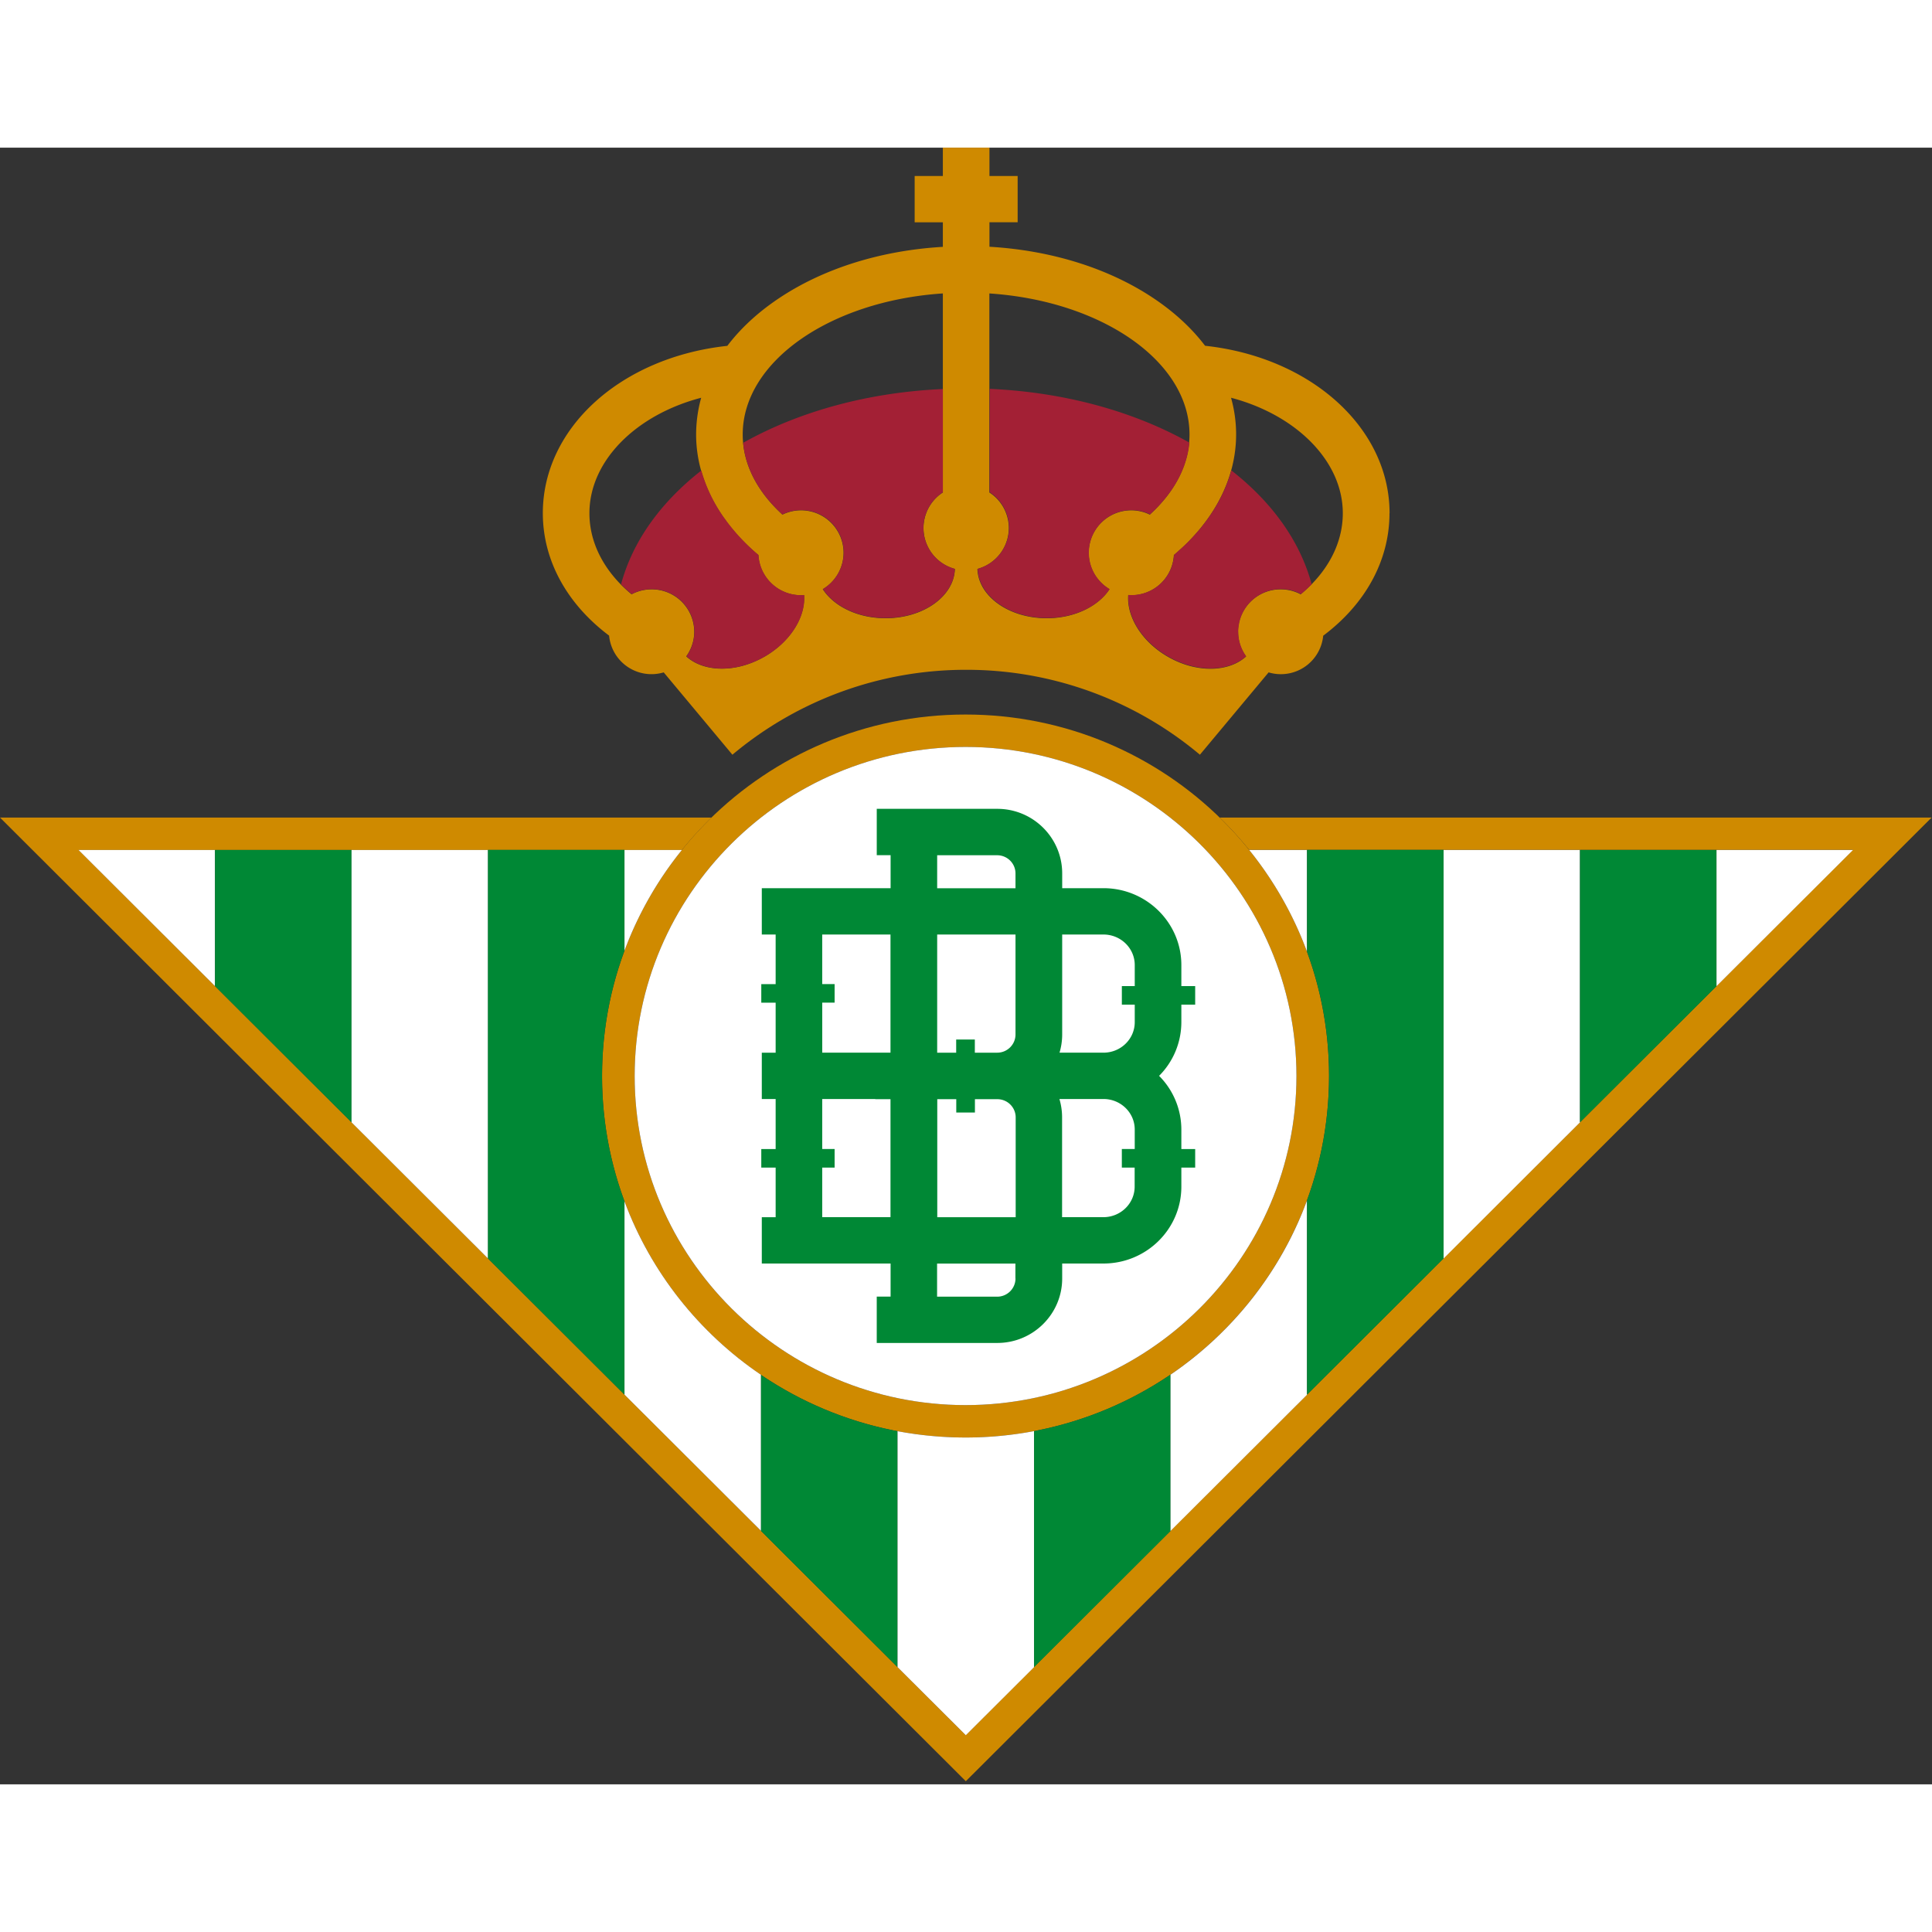
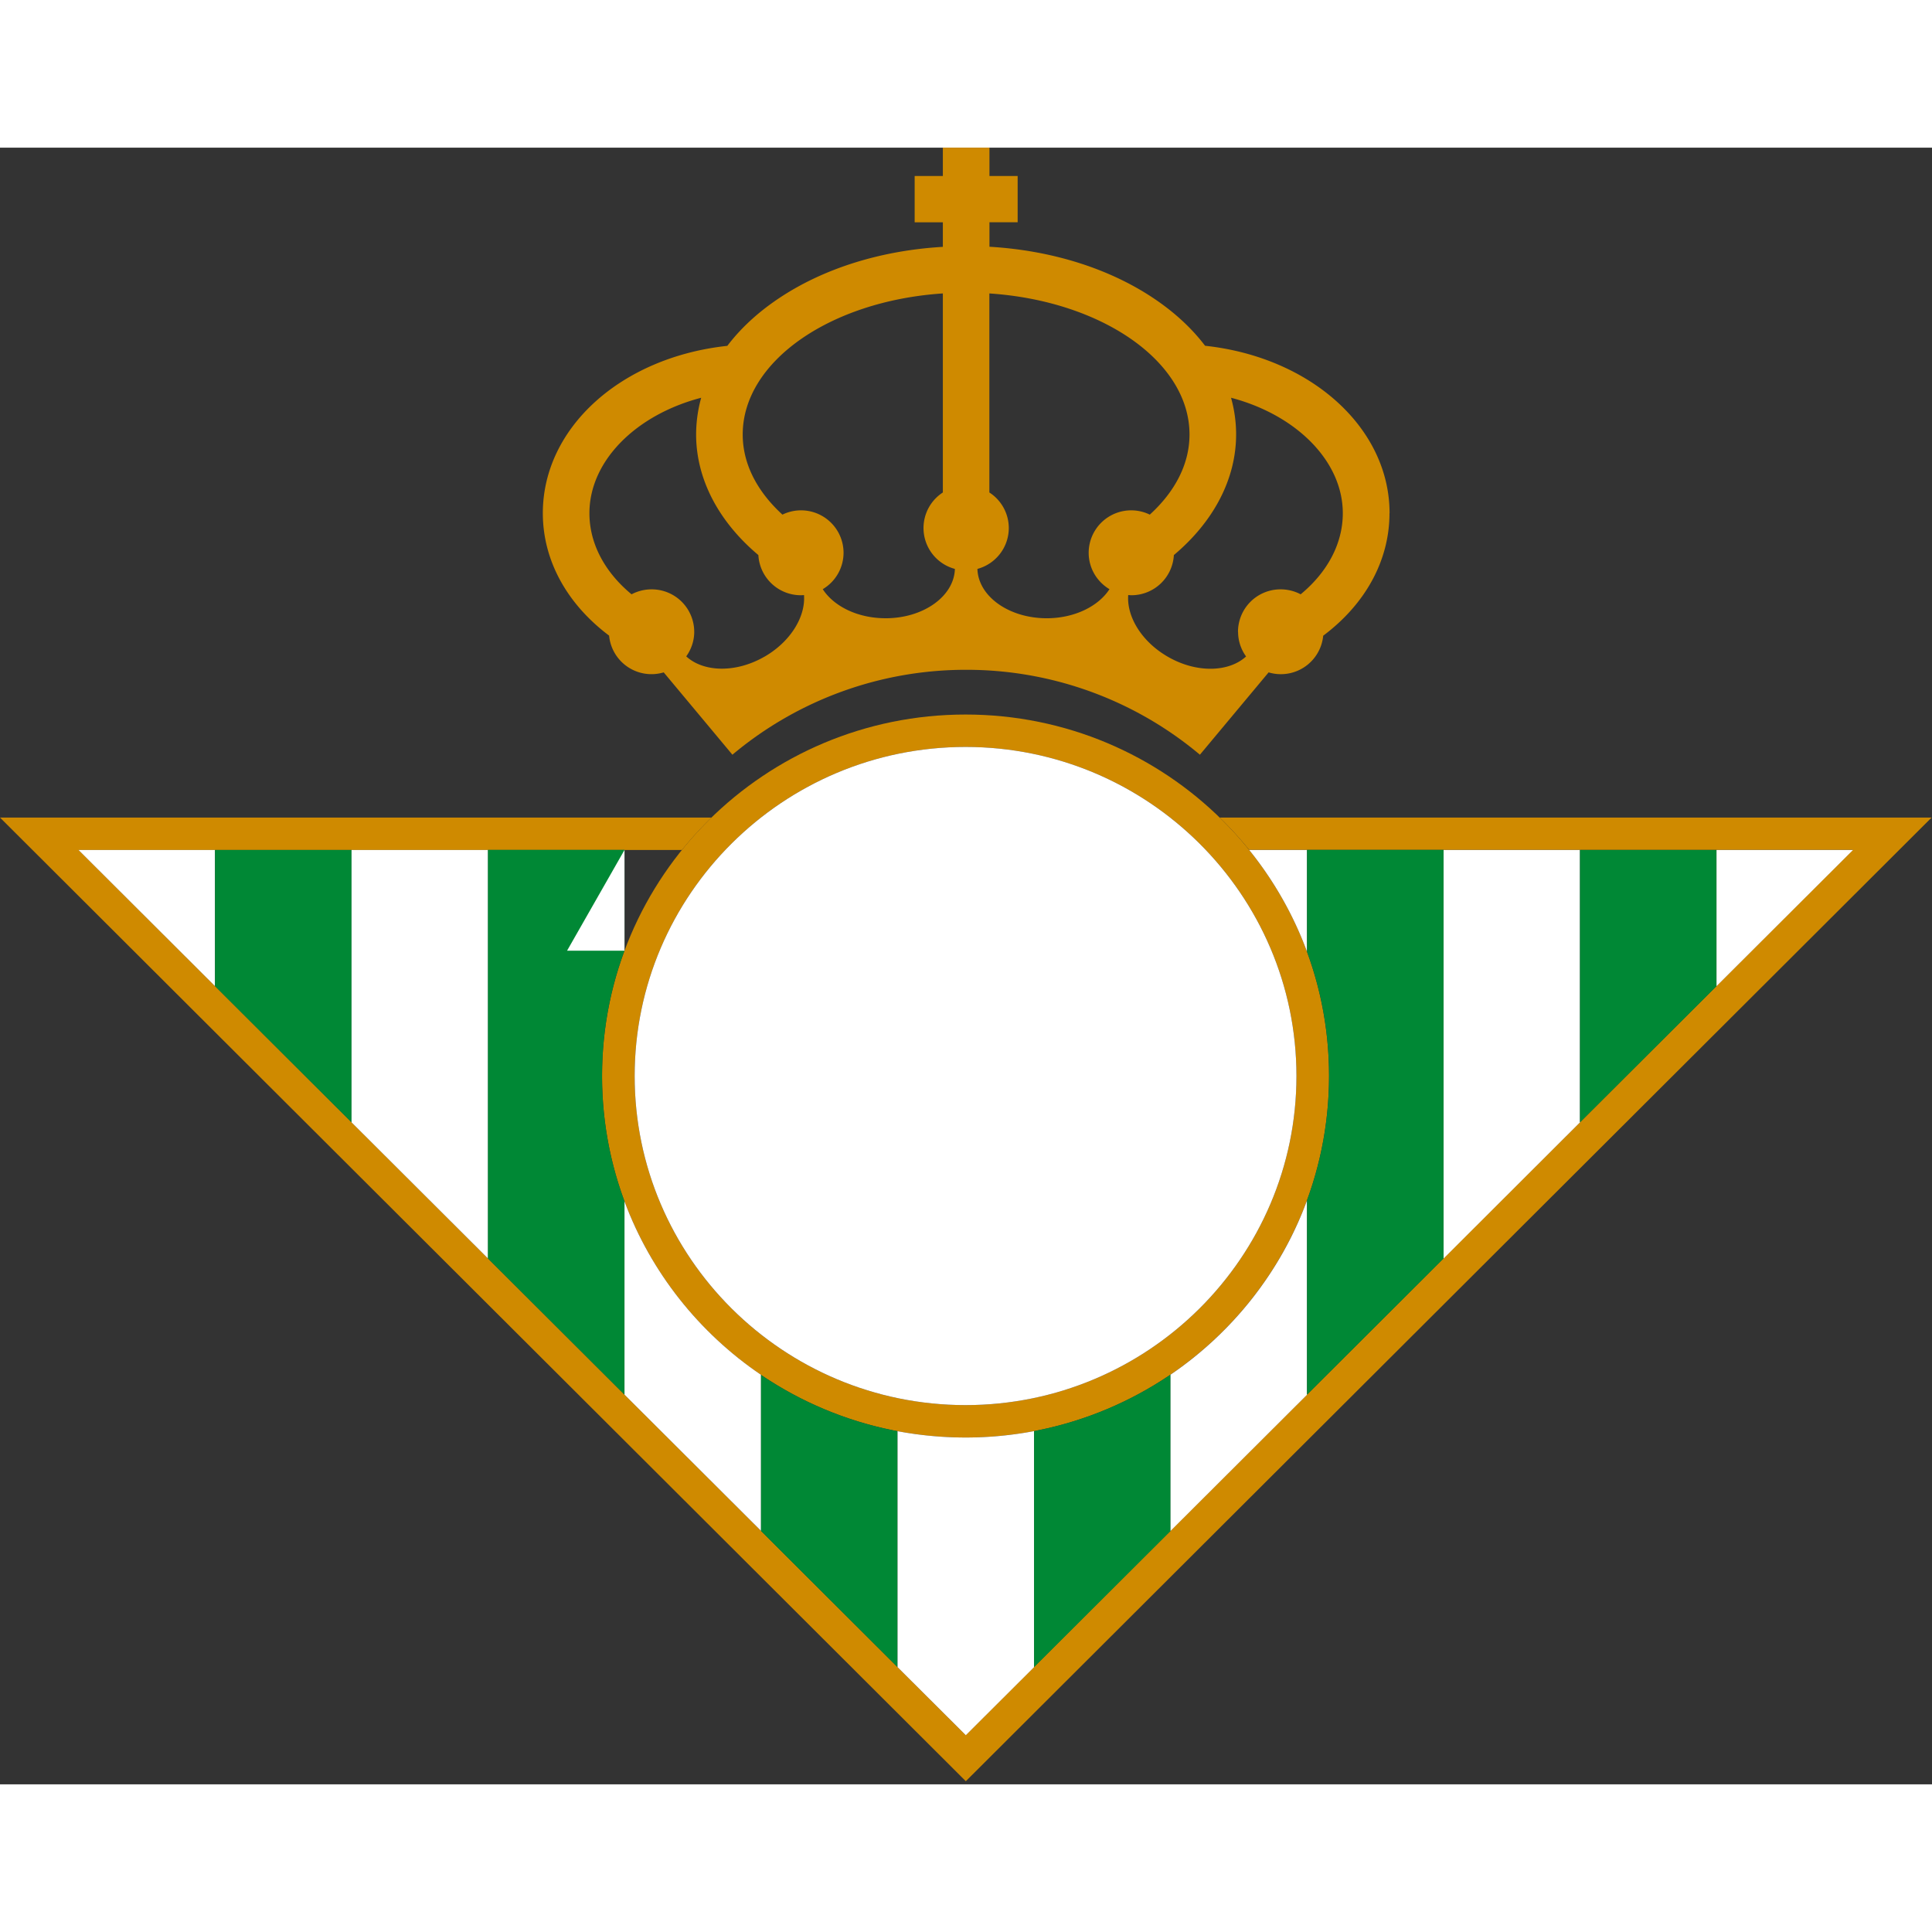
<svg xmlns="http://www.w3.org/2000/svg" width="768" height="768" viewBox="0 0 157 133" fill="none">
  <rect x="0" y="0" width="157" height="133" fill="#333333" stroke="none" />
  <path d="M78.464 48.698c14.825 0 26.89 11.999 26.89 26.742 0 14.744-12.065 26.743-26.89 26.743-14.825 0-26.89-11.999-26.89-26.743 0-14.743 12.065-26.742 26.89-26.742zm0-2.633c-16.313 0-29.539 13.152-29.539 29.376 0 16.223 13.226 29.375 29.539 29.375 16.313 0 29.538-13.152 29.538-29.376 0-16.223-13.225-29.375-29.538-29.375z" fill="#CF8A00" />
  <path d="M78.464 48.698c14.825 0 26.89 12 26.89 26.742 0 14.744-12.065 26.743-26.89 26.743-14.825 0-26.89-11.999-26.89-26.743 0-14.743 12.065-26.742 26.89-26.742z" fill="#fff" />
-   <path d="M96 69.639h1.124v-1.508H96v-1.709c0-3.446-2.843-6.246-6.33-6.246h-3.353v-1.202c0-2.89-2.361-5.246-5.274-5.246h-9.795v3.766h1.125v2.682H61.906v3.766h1.125v4.03h-1.167v1.507h1.167v4.065h-1.125v3.766h1.125v4.064h-1.167v1.508h1.167v4.03h-1.125v3.765h10.466v2.69h-1.125v3.765h9.795c2.906 0 5.274-2.349 5.274-5.239v-1.216h3.354c3.493 0 6.33-2.8 6.33-6.246v-1.55h1.124v-1.507H96V79.79a6.18 6.18 0 0 0-1.809-4.363A6.18 6.18 0 0 0 96 71.063V69.64zm-6.33-5.697c1.404 0 2.543 1.111 2.543 2.48v1.71h-1.048v1.507h1.048v1.424c0 1.37-1.139 2.48-2.543 2.48H86.1c.14-.472.216-.965.216-1.48v-8.121h3.354zm-7.14 22.97h-6.365v-9.589h1.544v1.084h1.516v-1.084h1.824c.817 0 1.488.66 1.488 1.48v8.115l-.007-.007zm-1.488-13.368h-1.824v-1.07h-1.516v1.07h-1.544v-9.602h6.365v8.122c0 .813-.664 1.48-1.488 1.48M76.15 57.5h4.884c.817 0 1.488.66 1.488 1.48v1.202h-6.365V57.5h-.007zm-9.334 11.978h1.007v-1.507h-1.007v-4.03h5.548v9.602h-5.547v-4.065zm0 17.433v-4.03h1.007v-1.508h-1.007V77.31h4.311v.013h1.237v9.589h-5.547zm15.706 4.981c0 .813-.664 1.48-1.488 1.48H76.15v-2.689h6.365V91.9l.007-.007zm9.683-9.011v1.55c0 1.368-1.139 2.48-2.543 2.48h-3.354v-8.116c0-.514-.076-1.014-.216-1.487h3.577c1.404 0 2.543 1.112 2.543 2.48v1.585h-1.048v1.508h1.048-.007z" fill="#008835" />
  <path d="M112.92 29.702c0-6.934-6.392-12.673-14.992-13.604-1.076-1.417-2.474-2.716-4.178-3.856-3.64-2.438-8.32-3.898-13.344-4.19V6.06h2.291v-3.76h-2.291V0h-3.787v2.3h-2.291v3.766h2.291V8.06c-5.016.291-9.697 1.75-13.337 4.19-1.704 1.139-3.102 2.438-4.177 3.855-8.615.924-14.993 6.642-14.993 13.597 0 3.815 1.942 7.365 5.386 9.95a3.458 3.458 0 0 0 4.437 2.987l5.582 6.691a29.484 29.484 0 0 1 18.996-6.9 29.47 29.47 0 0 1 18.995 6.9l5.583-6.69a3.457 3.457 0 0 0 4.436-2.98c3.444-2.579 5.386-6.13 5.386-9.95M62.116 41.367c-2.32 1.334-4.94 1.264-6.351-.028.405-.563.65-1.258.65-2a3.455 3.455 0 0 0-3.465-3.447c-.587 0-1.14.146-1.628.403-2.194-1.813-3.424-4.141-3.424-6.587 0-4.266 3.794-8.004 9.083-9.386a11.242 11.242 0 0 0-.413 2.98c0 3.613 1.817 7.08 5.059 9.804a3.457 3.457 0 0 0 3.458 3.265c.084 0 .168-.007.251-.014.133 1.765-1.096 3.794-3.227 5.017m9.85-3.134c-2.256 0-4.198-.965-5.1-2.362a3.443 3.443 0 0 0 1.691-2.96 3.455 3.455 0 0 0-4.967-3.098c-2.096-1.918-3.228-4.162-3.228-6.51 0-5.948 7.14-10.86 16.264-11.465v16.175a3.44 3.44 0 0 0 .978 6.211c-.063 2.224-2.557 4.01-5.63 4.01m13.092 0c-3.074 0-5.568-1.786-5.631-4.01a3.449 3.449 0 0 0 2.55-3.32 3.446 3.446 0 0 0-1.58-2.891V11.846c9.125.605 16.265 5.517 16.265 11.464 0 2.349-1.132 4.6-3.227 6.51a3.455 3.455 0 0 0-4.967 3.099c0 1.258.677 2.356 1.69 2.96-.901 1.39-2.844 2.362-5.1 2.362zm15.551 1.104c0 .75.245 1.438.65 2.001-1.411 1.292-4.031 1.362-6.35.028-2.131-1.223-3.36-3.252-3.228-5.017.084 0 .168.014.251.014a3.457 3.457 0 0 0 3.459-3.265c3.241-2.724 5.058-6.19 5.058-9.804 0-1.014-.14-2.008-.412-2.98 5.288 1.39 9.082 5.141 9.082 9.386 0 2.446-1.23 4.774-3.424 6.587a3.48 3.48 0 0 0-1.627-.403 3.455 3.455 0 0 0-3.466 3.446" fill="#CF8A00" />
-   <path d="M80.42 28a3.446 3.446 0 0 1 1.579 2.89 3.475 3.475 0 0 1-2.55 3.335c.077 2.217 2.564 3.995 5.63 3.995 2.25 0 4.193-.958 5.094-2.348a3.44 3.44 0 0 1-1.53-3.995 3.468 3.468 0 0 1 3.311-2.425c.538 0 1.048.125 1.502.348.252-.23.49-.466.713-.702.042-.049.084-.09.126-.14.105-.117.216-.242.314-.36.112-.132.217-.264.322-.403.028-.035.055-.077.083-.111.126-.174.252-.348.364-.529.726-1.132 1.16-2.341 1.278-3.585-4.604-2.584-10.242-4.106-16.23-4.37v8.393L80.42 28zM63.597 29.8a3.455 3.455 0 0 1 4.967 3.099 3.484 3.484 0 0 1-1.69 2.967c.9 1.389 2.843 2.355 5.092 2.355 2.683 0 4.926-1.362 5.492-3.19a3.14 3.14 0 0 0 .132-.806 3.449 3.449 0 0 1-2.55-3.32c0-.452.091-.89.252-1.286a3.494 3.494 0 0 1 1.327-1.612v-8.393c-5.987.264-11.625 1.786-16.229 4.37.196 2.098 1.3 4.1 3.193 5.823M51.336 36.282a3.484 3.484 0 0 1 1.628-.403 3.455 3.455 0 0 1 3.465 3.446 3.454 3.454 0 0 1-.643 2.008c1.411 1.285 4.024 1.355 6.344.028 1.46-.84 2.5-2.057 2.962-3.314.21-.57.3-1.147.258-1.695-.084 0-.167.013-.251.013A3.457 3.457 0 0 1 61.64 33.1a16.284 16.284 0 0 1-2.6-2.752.152.152 0 0 1-.034-.055c-.133-.18-.273-.361-.392-.549a12.364 12.364 0 0 1-1.62-3.509c-3.375 2.64-5.603 5.816-6.526 9.248.273.271.56.542.867.792M100.059 26.235c-.42 1.501-1.153 2.946-2.18 4.28-.063.077-.119.16-.182.236-.147.188-.307.376-.468.556-.126.146-.265.292-.398.438-.119.125-.23.25-.356.368-.14.14-.28.271-.427.403l-.21.188c-.146.132-.286.264-.432.389-.021.34-.091.667-.196.972a3.46 3.46 0 0 1-3.263 2.293c-.084 0-.167 0-.251-.014-.126 1.765 1.104 3.787 3.228 5.003 2.312 1.327 4.925 1.264 6.343-.02a3.4 3.4 0 0 1-.643-1.995c0-.243.028-.472.077-.702v-.014a2.69 2.69 0 0 1 .084-.32v-.006c.028-.09.063-.18.098-.271.021-.056.049-.104.07-.16l.042-.083a3.46 3.46 0 0 1 3.102-1.904c.586 0 1.145.146 1.627.403.308-.257.594-.521.867-.792-.922-3.44-3.151-6.614-6.525-9.255" fill="#A32035" />
  <path d="M99.108 54.43c.853.827 1.656 1.71 2.404 2.633h49.065l-72.1 71.939L6.387 57.07h49.03a29.682 29.682 0 0 1 2.403-2.633H0l78.485 78.31 78.484-78.31H99.115l-.007-.007z" fill="#CF8A00" />
  <path d="M17.473 68.138 6.379 57.07h11.094v11.068z" fill="#fff" />
  <path d="M28.567 79.206 17.473 68.138V57.07h11.094v22.136z" fill="#008835" />
  <path d="M39.661 90.274 28.567 79.206V57.07h11.094v33.204zM128.395 79.206l-11.087 11.068V57.07h11.087v22.136z" fill="#fff" />
  <path d="m139.489 68.138-11.094 11.068V57.07h11.094v11.068z" fill="#008835" />
  <path d="M139.49 68.138V57.07h11.094L139.49 68.138z" fill="#fff" />
  <path d="M48.925 75.44c0-3.585.643-7.017 1.824-10.192v-8.185H39.654v33.204l11.095 11.068V85.626a29.177 29.177 0 0 1-1.824-10.193" fill="#008835" />
  <path d="M50.749 85.626v15.709l11.094 11.068v-12.68c-5.03-3.41-8.95-8.33-11.094-14.097z" fill="#fff" />
  <path d="M61.843 99.73v12.68l11.094 11.068v-19.176a29.53 29.53 0 0 1-11.094-4.572z" fill="#008835" />
  <path d="M78.464 104.816a30.06 30.06 0 0 1-5.526-.514v19.176l5.547 5.531 5.547-5.531v-19.183c-1.803.341-3.661.521-5.561.521" fill="#fff" />
  <path d="M84.032 104.295v19.183l11.094-11.068V99.703a29.567 29.567 0 0 1-11.094 4.592z" fill="#008835" />
  <path d="M106.213 57.07h-4.701a29.379 29.379 0 0 1 4.701 8.275V57.07zM95.12 99.703v12.707l11.093-11.068v-15.8c-2.13 5.795-6.05 10.735-11.094 14.168" fill="#fff" />
  <path d="M106.214 57.07v8.275a29.17 29.17 0 0 1 1.788 10.096c0 3.543-.636 6.947-1.788 10.095v15.799l11.094-11.068V57.063h-11.094v.007z" fill="#008835" />
-   <path d="M50.749 57.07v8.185a29.246 29.246 0 0 1 4.667-8.185h-4.667z" fill="#fff" />
+   <path d="M50.749 57.07v8.185h-4.667z" fill="#fff" />
</svg>